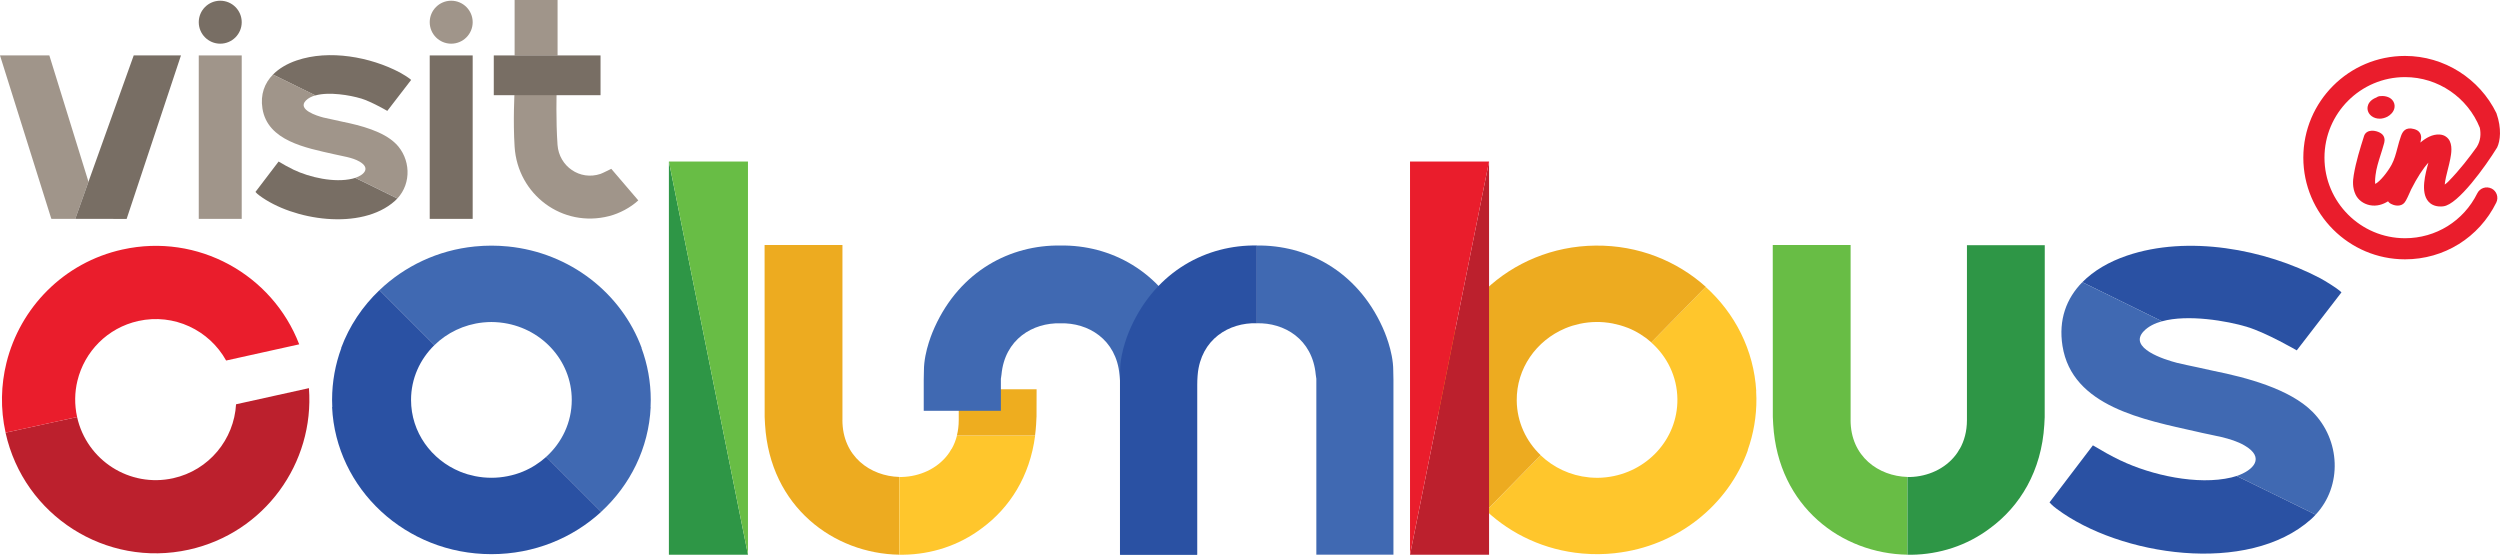
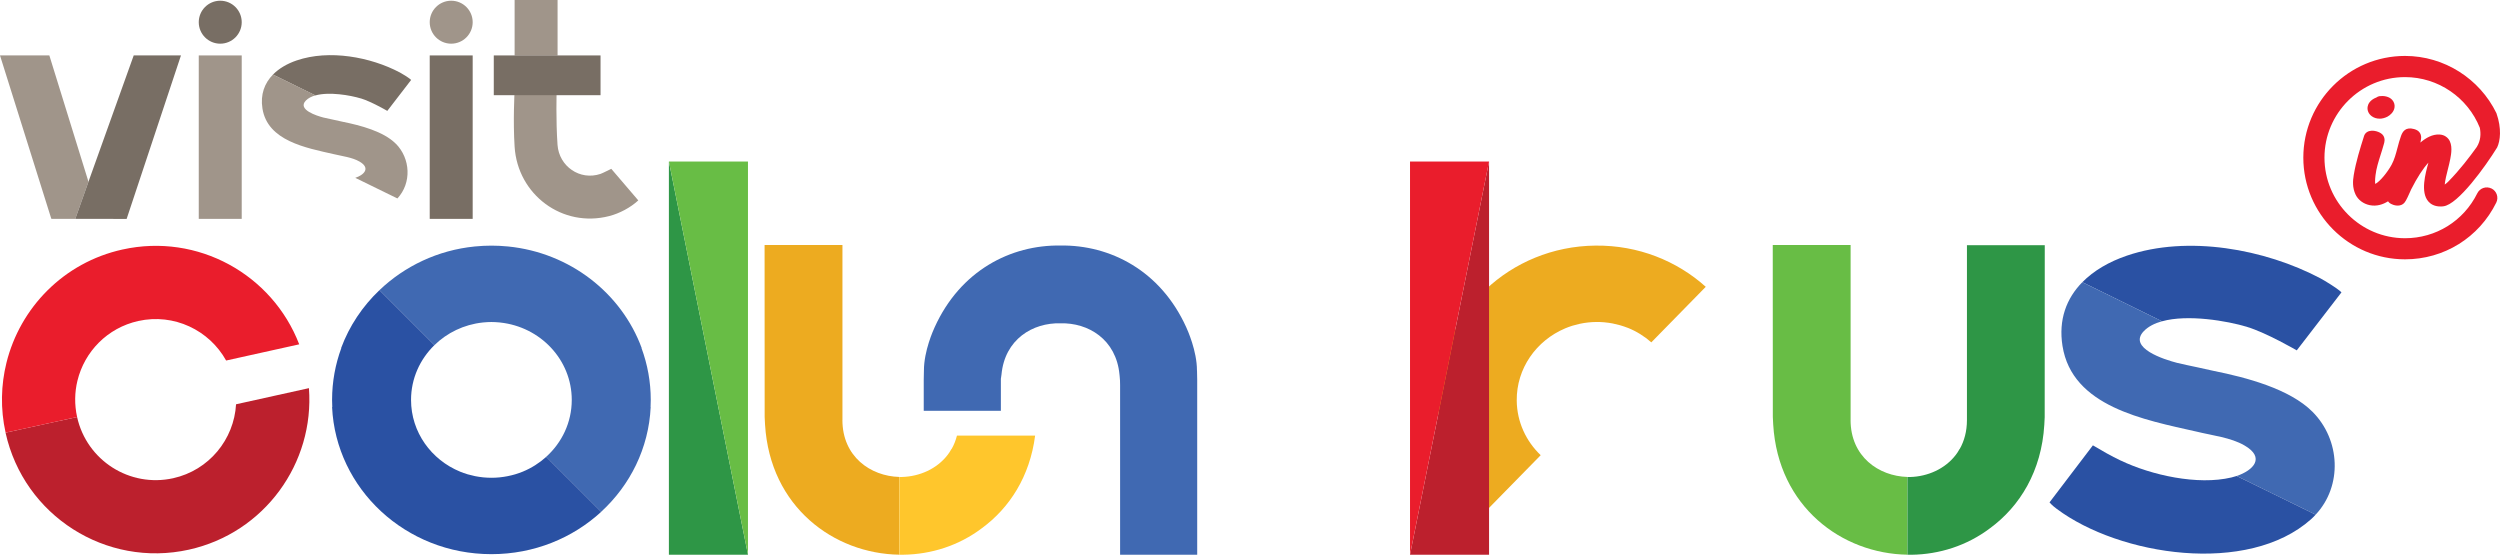
<svg xmlns="http://www.w3.org/2000/svg" id="Layer_1" data-name="Layer 1" viewBox="0 0 657.58 145.92">
  <g>
-     <path d="M461.97,102.88h-.05c.04.62.06,1.25.07,1.88.05,4.78-.77,9.38-2.29,13.65h.05c-5.18,14.5-18.6,25.29-34.88,27.08-.08,0-.17.02-.25.03-.59.06-1.18.11-1.77.15-.11,0-.22.02-.33.02-.66.04-1.33.06-2,.07h-.06c-.67,0-1.34,0-2-.03-.11,0-.22,0-.33-.02-.59-.03-1.19-.06-1.77-.11-.08,0-.17,0-.25-.02-9.75-.88-18.52-5-25.18-11.23l14.31-14.6c3.36,3.21,7.8,5.35,12.75,5.82.1,0,.2.02.29.03.66.05,1.33.08,2,.08s1.34-.05,2-.12c.1,0,.2-.02.29-.03,10.59-1.23,18.75-9.99,18.64-20.55-.06-5.92-2.71-11.22-6.89-14.91l14.32-14.61c7.69,6.92,12.69,16.6,13.31,27.43h.02Z" fill="#ffc62c" />
    <path d="M428.13,86.23s-.03-.01-.04-.02c-.59-.23-1.2-.44-1.82-.62-.07-.02-.14-.04-.21-.06-.57-.16-1.16-.3-1.75-.42-.09-.02-.19-.04-.28-.06-.6-.11-1.2-.19-1.81-.25-.08,0-.16-.02-.25-.03-.69-.06-1.39-.09-2.09-.08-.71,0-1.4.05-2.09.12-.08,0-.16.02-.25.03-.61.07-1.22.16-1.81.29-.09.02-.19.04-.28.06-.59.13-1.17.28-1.74.45-.07.02-.14.04-.2.06-.61.2-1.22.41-1.8.66-.01,0-.03.01-.04.02-7.56,3.19-12.81,10.52-12.72,19,.06,5.63,2.47,10.69,6.3,14.35l-14.31,14.6c-4.49-4.2-8.03-9.34-10.23-15.13h.05c-1.61-4.25-2.52-8.83-2.57-13.61,0-.63,0-1.26.03-1.88h-.05c.8-21.54,18.98-38.89,41.49-39.11h.06c11.18-.11,21.37,4.02,28.95,10.84l-14.32,14.61c-1.81-1.6-3.91-2.91-6.21-3.83h0Z" fill="#edab20" />
    <g>
      <path d="M625.89,31.22c.68,0,1.4-.18,2.08-.53.75-.4,1.64-1.21,1.85-2.31.14-.75-.06-1.49-.57-2.08-.82-.95-2.27-1.15-3.34-1.01-.31.04-.59.16-.82.34-1.79.69-2.23,1.82-2.33,2.45-.15.96.26,1.89,1.1,2.5.58.42,1.29.63,2.03.63h0Z" fill="#ea1d2c" />
      <path d="M655.33,49.58c-1.38-.68-3.04-.11-3.72,1.26-3.6,7.29-10.89,11.82-19.01,11.82-11.68,0-21.19-9.51-21.19-21.19s9.51-21.19,21.19-21.19c8.73,0,16.5,5.39,19.68,13.35.3,1.58.23,3.35-.78,4.98h.01c-1.92,2.67-4.47,6.04-7.56,9.18-.3.3-.62.56-.91.75.13-1.25.48-2.64.82-3.98.23-.91.47-1.85.64-2.75.25-1.31.71-3.74-.49-5.27-.39-.49-1.11-1.09-2.35-1.16-1.84-.1-3.54.86-5.03,2.12.05-.22.1-.43.14-.64.1-.57.39-2.32-1.8-2.92-2.22-.61-3,.65-3.42,1.81-.39,1.05-.67,2.13-.94,3.16-.42,1.59-.82,3.09-1.54,4.42-1.07,1.95-3.05,4.42-4.3,5.05-.06-.34-.09-1.01.07-2.31.21-1.8.76-3.52,1.34-5.35.28-.89.57-1.78.81-2.68l.04-.13c.14-.46.39-1.32-.1-2.17-.56-.97-2.18-1.42-3.14-1.36-.89.05-1.58.48-1.89,1.19l-.06.15c-1.05,3.32-2.14,6.76-2.73,10.34-.25,1.5-.38,3.28.48,5.11.67,1.41,2.06,2.45,3.72,2.79,1.85.38,3.5-.19,4.82-1.01.18.27.43.49.75.66.69.38,2.14.81,3.21.04.53-.38.89-1.07,1.78-3.07.15-.34.27-.62.35-.78,1.56-3.08,3.14-5.52,4.53-7.02h0c-.8,2.9-2.13,7.75-.03,10.19.55.64,1.53,1.34,3.2,1.34.25,0,.51,0,.78-.05,3.83-.45,11.06-10.48,14.13-15.48.82-1.7,1.24-4.97-.19-9.02-4.41-9.05-13.7-15.05-24.04-15.05-14.75,0-26.75,12-26.75,26.75s12,26.75,26.75,26.75c10.26,0,19.46-5.72,24-14.92.68-1.38.11-3.04-1.26-3.72h-.01Z" fill="#ea1d2c" />
    </g>
    <path d="M171.17,107.07h-.05c.03-.62.05-1.25.05-1.88,0-4.78-.86-9.37-2.43-13.63h.05c-5.32-14.44-18.85-25.1-35.15-26.73-.08,0-.17-.02-.25-.02-.59-.06-1.18-.1-1.77-.13-.11,0-.22-.01-.33-.02-.66-.03-1.33-.05-2-.05h-.06c-.67,0-1.34.02-2,.05-.11,0-.22.01-.33.02-.59.03-1.19.08-1.77.13-.08,0-.17.02-.25.02-9.74.97-18.47,5.19-25.07,11.49l14.46,14.46c3.32-3.24,7.74-5.42,12.69-5.95.1-.01.2-.02.29-.03.66-.06,1.33-.1,2-.1s1.34.04,2,.1c.1,0,.2.02.29.03,10.6,1.12,18.85,9.8,18.85,20.36,0,5.92-2.59,11.24-6.74,14.98l14.46,14.46c7.62-6.99,12.53-16.72,13.04-27.57h.02Z" fill="#4069b2" />
    <path d="M137.49,124.06s-.03.01-.04.02c-.59.24-1.2.45-1.81.64-.07.02-.14.04-.2.06-.57.17-1.15.31-1.75.43-.09.02-.19.04-.28.06-.6.12-1.2.2-1.81.27-.08,0-.16.02-.25.03-.69.07-1.39.1-2.09.1s-1.4-.04-2.09-.1c-.08,0-.16-.02-.25-.03-.61-.07-1.22-.15-1.81-.27-.09-.02-.19-.04-.28-.06-.59-.12-1.17-.27-1.75-.43-.07-.02-.14-.04-.2-.06-.62-.19-1.22-.4-1.81-.64-.01,0-.03-.01-.04-.02-7.59-3.11-12.91-10.39-12.91-18.87,0-5.63,2.36-10.71,6.15-14.41l-14.46-14.46c-4.45,4.24-7.93,9.42-10.08,15.23h.05c-1.57,4.27-2.43,8.85-2.43,13.64,0,.63.02,1.26.05,1.88h-.05c1.01,21.54,19.37,38.69,41.88,38.69h.06c11.18,0,21.33-4.23,28.84-11.13l-14.46-14.46c-1.8,1.62-3.88,2.95-6.17,3.89h-.01Z" fill="#2a51a3" />
    <g>
      <polygon points="12.98 14.58 0 14.58 13.5 57.56 19.8 57.57 23.27 47.8 12.98 14.58" fill="#a0958a" />
      <rect x="52.28" y="14.58" width="11.3" height="42.99" fill="#a0958a" />
      <polygon points="23.27 47.8 19.8 57.57 33.31 57.58 47.6 14.58 35.17 14.58 23.27 47.8" fill="#786e64" />
      <rect x="135.36" width="11.3" height="14.61" fill="#a0958a" />
      <path d="M135.36,38.6c.79,12.57,12.54,21.43,24.9,18.23,2.71-.7,5.58-2.22,7.63-4.12l-7.11-8.31s-2.24,1.14-2.82,1.34c-5.44,1.83-10.91-2-11.31-7.63-.46-6.56-.24-13.78-.23-14.23h-11.06c-.02.42-.44,7.84,0,14.71h0Z" fill="#a0958a" />
      <path d="M94.91,25.88c2.74.83,6.96,3.29,6.96,3.29l6.27-8.14s-.15-.14-.24-.22c-.51-.43-2.04-1.39-2.71-1.74-7.78-4.11-18.6-6.09-27.14-3.18-2.51.85-4.66,2.11-6.26,3.73l11.17,5.48c3.64-1.01,9.13-.06,11.94.79h.01Z" fill="#786e64" />
      <path d="M104.09,37.79c-3.22-3.24-9.31-4.82-13.86-5.74-.36-.07-2.17-.48-2.17-.48h0c-.68-.14-2.55-.54-2.97-.65-1.74-.45-6.95-2.08-4.65-4.46.63-.65,1.51-1.09,2.54-1.38l-11.17-5.48c-2.23,2.27-3.36,5.26-2.78,8.93,1.34,8.52,11.39,10.35,18.83,12.03h0c2.22.54,4.76.82,6.69,1.93,2.98,1.72,1.25,3.5-1.1,4.29l11.08,5.42c3.78-4.05,3.47-10.5-.43-14.42h-.01Z" fill="#a0958a" />
-       <path d="M77.18,44.62c-1.34-.64-2.68-1.4-3.9-2.13l-6.09,8c.38.43.68.67,1.01.91,8.8,6.59,26.81,9.37,35.67,1.45.23-.2.44-.42.64-.64l-11.08-5.42c-.24.08-.48.15-.73.21-4.74,1.13-11.23-.32-15.53-2.38h.01Z" fill="#786e64" />
      <circle cx="57.93" cy="5.84" r="5.65" fill="#786e64" />
      <rect x="113.03" y="14.58" width="11.3" height="42.99" fill="#786e64" />
      <circle cx="118.68" cy="5.84" r="5.65" fill="#a0958a" />
      <rect x="129.88" y="14.58" width="28.08" height="10.46" fill="#786e64" />
    </g>
    <g>
      <polygon points="175.94 145.91 196.74 145.91 175.94 42.48 175.94 145.91" fill="#2e9646" />
      <polygon points="175.94 42.48 196.74 145.91 196.74 42.48 175.94 42.48" fill="#68bd45" />
    </g>
    <g>
      <polygon points="391.67 145.91 370.88 145.91 391.67 42.48 391.67 145.91" fill="#bc202d" />
      <polygon points="391.67 42.48 370.88 145.91 370.88 42.48 391.67 42.48" fill="#ea1d2c" />
    </g>
    <g>
      <path d="M486.77,110.47v-46.02h-20.48l.02,45.23c.03.69.06,1.36.1,1.99,1.31,21.68,18.13,33.97,35.3,34.23v-20.45c-7.53-.21-14.95-5.32-14.95-14.98h.01Z" fill="#68bd45" />
      <path d="M517.37,64.46v46.02c0,2.98-.71,5.52-1.9,7.62,0-.01,0-.03-.01-.04-.17.32-.35.62-.55.92,0,0-.01.02-.02.03-.14.21-.29.42-.44.62-2.85,3.73-7.41,5.71-12.02,5.84h-.71v20.45h1.07c7.28-.1,14.55-2.36,20.68-7,7.86-5.78,13.52-15.01,14.25-27.21.04-.63.07-1.3.1-1.99l.02-45.23h-20.48v-.03Z" fill="#2e9646" />
    </g>
    <g>
      <path d="M591.06,85.99c5.13,1.55,13.06,6.17,13.06,6.17l11.76-15.26s-.28-.27-.46-.42c-.95-.8-3.82-2.6-5.08-3.27-14.6-7.71-34.89-11.42-50.89-5.97-4.7,1.6-8.74,3.95-11.73,6.99l20.95,10.28c6.82-1.89,17.13-.11,22.39,1.47h0Z" fill="#2a51a3" />
      <path d="M608.28,108.33c-6.04-6.07-17.46-9.05-26-10.77-.67-.14-4.08-.9-4.08-.9h0c-1.28-.27-4.79-1.01-5.57-1.22-3.26-.84-13.04-3.9-8.72-8.36,1.18-1.21,2.83-2.04,4.76-2.58l-20.95-10.28c-4.18,4.25-6.31,9.86-5.22,16.76,2.52,15.97,21.37,19.41,35.31,22.56h0c4.16,1.02,8.93,1.53,12.55,3.62,5.58,3.22,2.34,6.56-2.05,8.04l20.78,10.17c7.1-7.59,6.51-19.68-.81-27.04h0Z" fill="#4069b2" />
      <path d="M557.81,121.14c-2.52-1.2-5.02-2.63-7.31-4l-11.41,15c.72.81,1.28,1.25,1.9,1.71,16.51,12.35,50.28,17.57,66.9,2.72.43-.38.82-.79,1.2-1.2l-20.78-10.17c-.45.15-.91.28-1.37.39-8.9,2.11-21.05-.6-29.13-4.46h0Z" fill="#2a51a3" />
    </g>
    <g>
      <path d="M221.59,110.47v-46.02h-20.48l.02,45.23c.03.69.06,1.36.1,1.99,1.31,21.68,18.13,33.97,35.3,34.23v-20.45c-7.53-.21-14.95-5.32-14.95-14.98h0Z" fill="#edab20" />
      <path d="M250.29,118.09s0-.03,0-.04c-.17.32-.35.62-.55.92,0,0,0,.02-.02.03-.14.21-.29.42-.44.62-2.85,3.73-7.41,5.71-12.02,5.84h-.71v20.45h1.07c7.28-.1,14.55-2.36,20.68-7,7.23-5.32,12.58-13.55,13.97-24.33h-20.56c-.33,1.29-.8,2.47-1.41,3.53v-.02Z" fill="#ffc62c" />
-       <path d="M272.64,109.69l.02-7.3h-20.48v8.08c0,1.47-.17,2.83-.49,4.09h20.56c.12-.94.22-1.9.28-2.88.04-.63.07-1.3.1-1.99h.01Z" fill="#eead1f" />
    </g>
-     <path d="M366.52,99.87v46.03h-20.28v-46.27c-.06-.23-.11-.58-.16-1.11-.87-9.32-8.26-13.7-15.55-13.49v-20.45c13.08-.2,26.35,6.57,33.11,21.48.34.74,2.83,6.22,2.83,11.39l.05,2.43h0Z" fill="#4069b2" />
    <path d="M314.84,97.45c0-5.17-2.5-10.65-2.83-11.39-6.75-14.89-19.99-21.66-33.05-21.48h-.06c-13.06-.18-26.3,6.59-33.05,21.48-.34.74-2.83,6.22-2.83,11.39l-.05,2.43v8.18h20.29v-8.42c.06-.23.11-.58.16-1.11.86-9.3,8.24-13.69,15.52-13.49,7.28-.19,14.65,4.19,15.52,13.49.01.13.03.26.04.37.09.78.12,1.58.12,2.37v44.65h20.28v-46.03l-.05-2.43h-.01Z" fill="#4069b2" />
-     <path d="M294.59,99.87v46.03h20.28v-44.65c0-.79.03-1.58.12-2.37.01-.11.03-.23.04-.37.87-9.32,8.26-13.7,15.55-13.49v-20.45c-13.08-.2-26.35,6.57-33.11,21.48-.34.74-2.83,6.22-2.83,11.39l-.05,2.43h0Z" fill="#2a51a3" />
  </g>
  <g>
    <path d="M81.28,102.09l-19.19,4.25c-.53,9.22-7.08,17.35-16.55,19.45-11.42,2.53-22.73-4.68-25.26-16.1h0l-18.81,4.11s0,.04,0,.05c4.83,21.8,26.42,35.56,48.22,30.73,19.89-4.41,33.07-22.76,31.57-42.49h.01Z" fill="#bc202d" />
    <path d="M32.21,65.63c-15.5,3.43-26.93,15.34-30.51,29.78-1.45,5.85-1.62,12.11-.23,18.39l18.81-4.11c-.72-3.26-.65-6.52.09-9.56,1.85-7.61,7.85-13.89,16.01-15.7,9.38-2.08,18.66,2.41,23.1,10.4l19.22-4.26c-7.06-18.38-26.68-29.33-46.48-24.94h0Z" fill="#ea1d2c" />
  </g>
</svg>